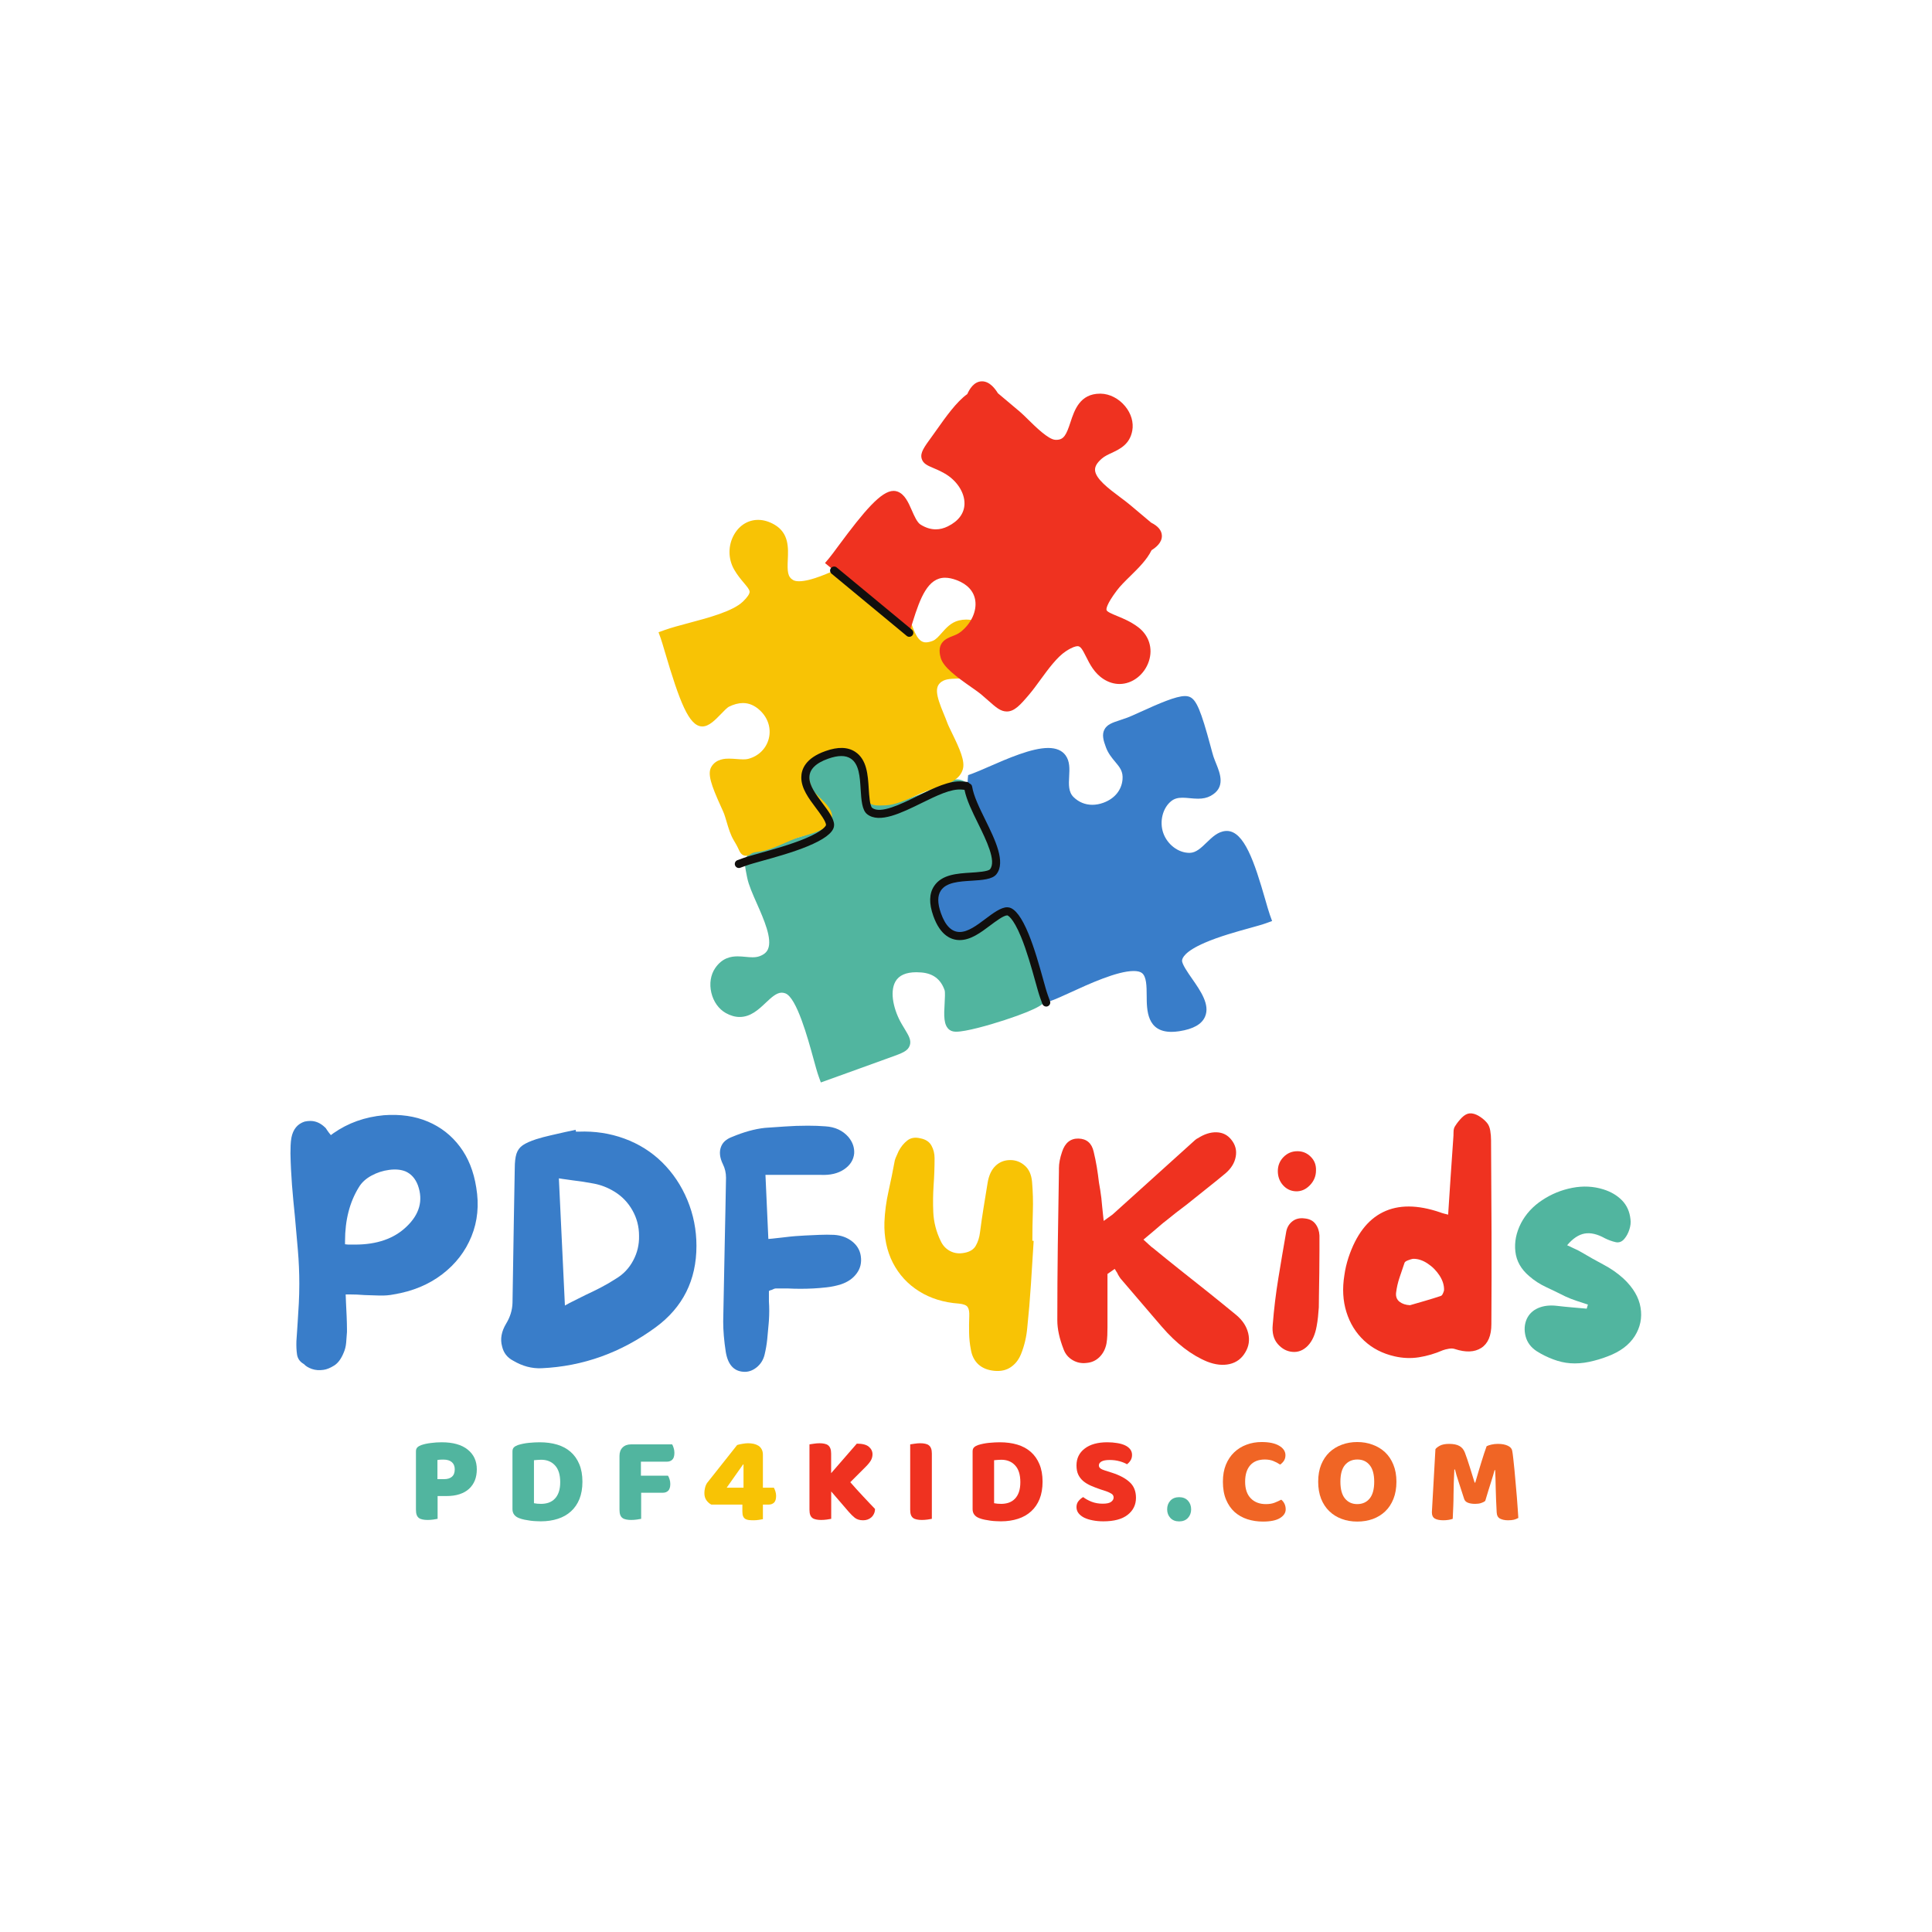
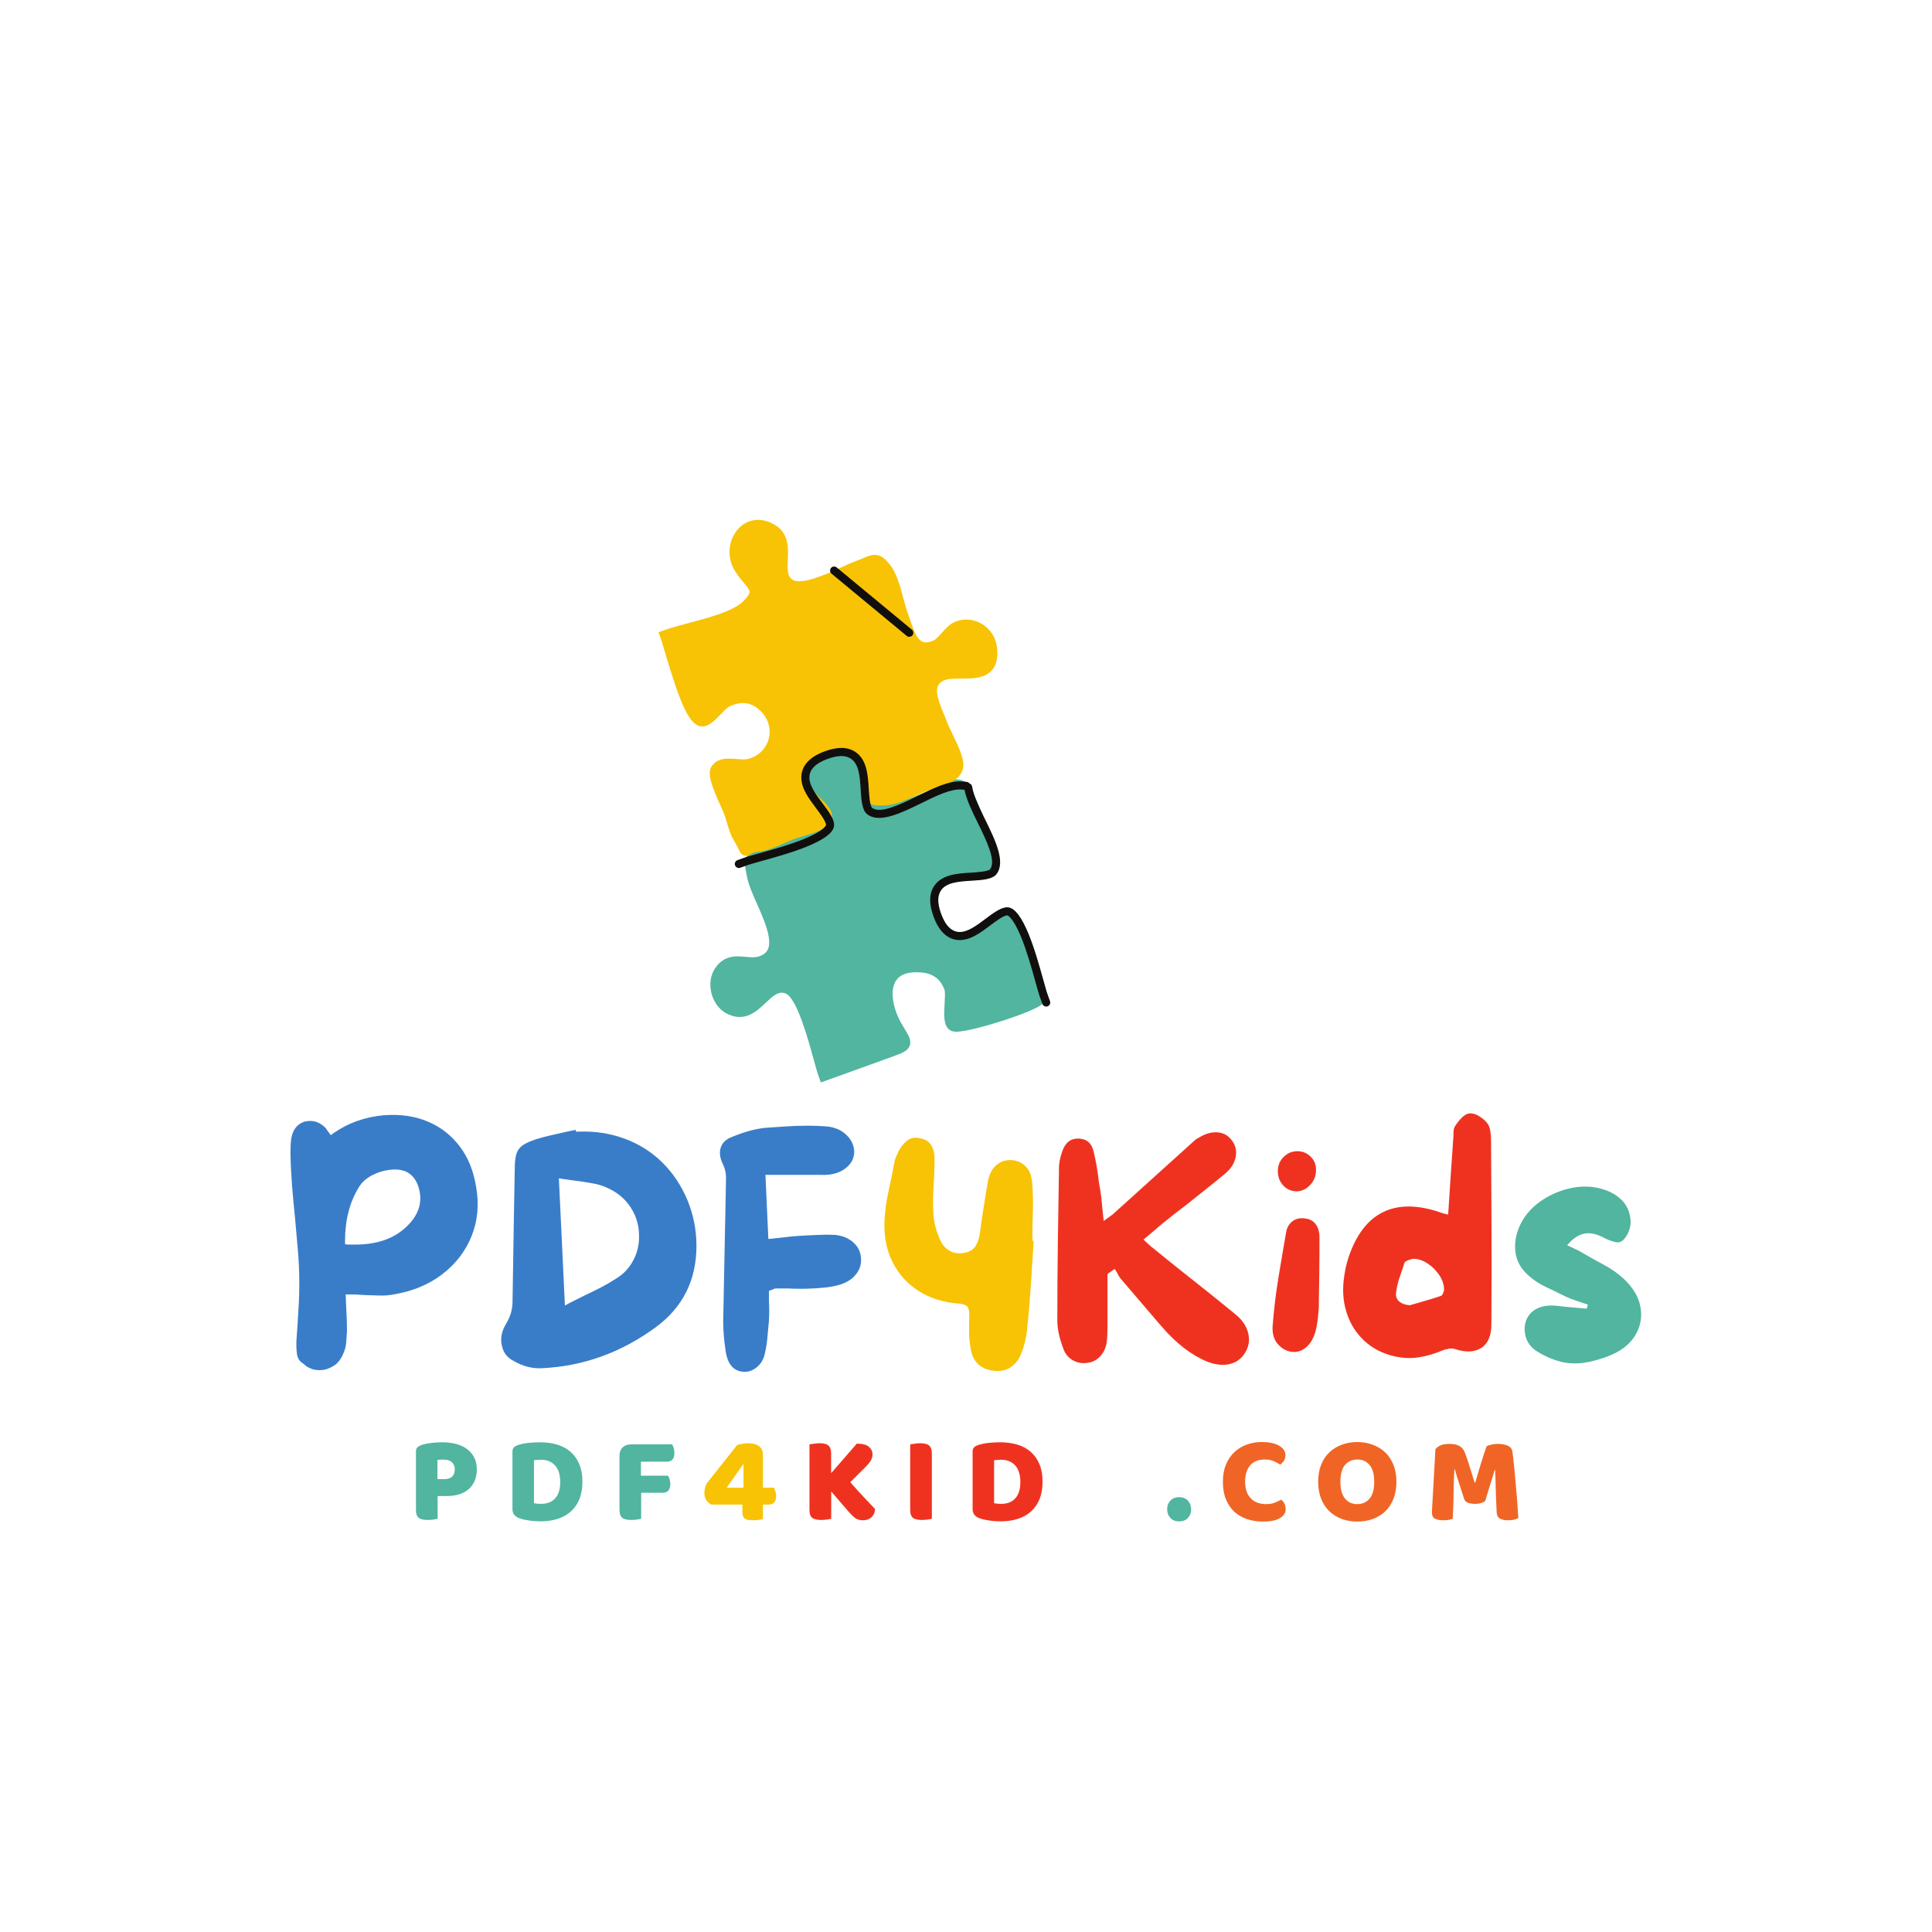
<svg xmlns="http://www.w3.org/2000/svg" width="500" zoomAndPan="magnify" viewBox="0 0 375 375" height="500" version="1.2">
  <defs>
    <clipPath id="e2663d83d0">
      <path d="M137 144h67v66.516H137zm0 0" />
    </clipPath>
    <clipPath id="e991cac9b3">
      <path d="M181.168 135h65.746v65.305H181.168zm0 0" />
    </clipPath>
    <clipPath id="35700aa4cc">
      <path d="M127.75 1e2H194v67H127.75zm0 0" />
    </clipPath>
    <clipPath id="9c04ed54a1">
-       <path d="M160 74.016h66V139H160zm0 0" />
-     </clipPath>
+       </clipPath>
  </defs>
  <g id="a641b1c1d9">
    <g clip-rule="nonzero" clip-path="url(#e2663d83d0)">
      <path style="stroke:none;fill-rule:nonzero;fill:#51b59f;fill-opacity:1;" d="M202.949 194.094C202.742 194.617 202.355 195.586 195.02 197.988c-3.188 1.047-7.562 2.262-9.402 2.266C185.27 200.254 184.762 200.219 184.34 199.922c-1.234-.875-1.121-2.871-.988-5.18C183.398 193.871 183.477 192.555 183.344 192.188c-.746-2.121-2.223-3.242-4.512-3.434C178.5 188.727 178.176 188.711 177.871 188.711c-2.012.0-3.375.598-4.055 1.781-1.23 2.137-.258 5.754 1.172 8.207C175.211 199.086 175.414 199.422 175.598 199.723 176.402 201.055 176.934 201.938 176.578 202.945 176.191 204.031 175.125 204.41 172.793 205.246 172.484 205.355 172.156 205.477 171.797 205.605c-2.477.902-4.957 1.793-7.438 2.688-1.285.461-5.035 1.812-5.035 1.812L158.898 208.922C158.609 208.121 158.266 206.863 157.867 205.406c-1.051-3.832-3.234-11.805-5.445-12.602C152.176 192.719 151.949 192.676 151.723 192.676c-1.016.0-2.027.957-3.102 1.969-1.363 1.289-2.91 2.75-5.059 2.75-.875.0-1.777-.258-2.676-.758-1.383-.777-2.41-2.219-2.82-3.961-.406-1.738-.133-3.477.75-4.766 1.398-2.047 3.156-2.281 4.359-2.281.52.0 1.027.047 1.523.094C145.176 185.77 145.625 185.809 146.062 185.809c.531.0.957-.062 1.34-.199C148.266 185.297 148.797 184.855 149.07 184.219 149.93 182.211 148.25 178.41 146.898 175.359c-.812-1.836-1.582-3.57-1.863-4.977L145 170.215C144.617 168.32 144.426 167.371 144.816 166.5c.453-1.023 1.402-1.324 2.836-1.777C148.16 164.559 148.734 164.375 149.438 164.125 150.285 163.82 151.375 163.523 152.531 163.211c2.566-.695 6.078-1.645 7.383-2.949 1.539-1.547 1.043-2.438-.902-4.805-1.719-2.09-4.07-4.953-1.102-8.492 1.145-1.359 3.055-2.207 4.988-2.207 1.469.0 2.816.496 3.793 1.398 1.957 1.805 1.715 3.988 1.52 5.746C168.098 152.93 167.988 153.902 168.309 154.676 168.582 155.34 169.145 156.102 171.094 156.102c3.336.0 8.281-2.227 11.891-3.855C184.32 151.645 183.457 151.957 184.32 151.645L184.719 151.488C186.242 150.891 187.961 151.688 188.484 153.238 188.754 153.98 188.707 153.426 189.273 154.719c3.188 7.262 5.566 13.426 2.418 15.316-.859.516-1.836.578-2.496.578-.5.0-1.012-.039-1.504-.078C187.215 170.496 186.723 170.461 186.27 170.461c-.781.0-1.34.113-1.758.352-2.02 1.164-2.961 3.57-2.344 5.992.52 2.039 2.129 3.789 3.91 4.254C186.449 181.156 186.801 181.207 187.121 181.207c1.164.0 1.984-.656 3.02-1.488.816-.656 1.746-1.398 2.953-1.84C194.168 177.488 194.852 177.328 195.449 177.328c1.91.0 2.426 1.551 3.02 3.344C198.605 181.09 198.766 181.566 198.957 182.102 199.121 182.559 199.535 183.457 200.012 184.5c2.5 5.457 3.516 8.137 2.938 9.594" />
    </g>
    <g clip-rule="nonzero" clip-path="url(#e991cac9b3)">
-       <path style="stroke:none;fill-rule:nonzero;fill:#397dc9;fill-opacity:1;" d="M246.914 178.773 245.73 179.199C245.02 179.457 243.957 179.75 242.609 180.125c-2.531.699-6 1.66-8.773 2.867-3.91 1.695-4.379 2.984-4.398 3.457-.027.688 1.113 2.324 1.945 3.52 1.645 2.363 3.512 5.043 2.52 7.352-.637 1.488-2.277 2.418-5.016 2.84-.535.082-1.039.125-1.5.125-4.785.0-4.805-4.234-4.816-7.035C222.559 191.438 222.551 189.562 221.641 188.855 221.316 188.605 220.77 188.473 220.051 188.473c-3.219.0-8.695 2.512-12.316 4.176C206.316 193.297 205.094 193.859 204.25 194.164L203.066 194.59 202.637 193.406C202.379 192.684 202.07 191.574 201.676 190.168c-.688-2.473-1.629-5.859-2.766-8.613-1.625-3.941-2.801-4.562-3.23-4.648C195.621 176.895 195.559 176.891 195.492 176.891c-.957.0-2.449 1.121-3.766 2.109-1.758 1.32-3.574 2.684-5.449 2.684-1.934.0-3.406-1.402-4.387-4.172C181.121 175.328 181.145 173.66 181.965 172.422c1.277-1.934 3.945-2.098 6.527-2.258C190.234 170.055 192.207 169.934 192.785 169.203c1.566-1.977-.457-6.086-2.238-9.715-1.5-3.051-2.914-5.934-2.707-8.238L187.914 150.449 188.668 150.18C189.453 149.895 190.551 149.418 191.82 148.863c3.754-1.641 8.426-3.684 11.629-3.684 1.543.0 2.676.477 3.367 1.414C207.684 147.77 207.602 149.258 207.523 150.695 207.438 152.25 207.359 153.719 208.387 154.723c.996.973 2.25 1.488 3.633 1.488C212.727 156.211 213.449 156.078 214.172 155.812c2.164-.789 3.512-2.426 3.707-4.488C218.023 149.738 217.367 148.957 216.461 147.871c-.629-.75-1.34-1.602-1.789-2.785C214.133 143.672 213.887 142.605 214.332 141.672c.5-1.047 1.574-1.402 3.062-1.891C217.828 139.637 218.316 139.477 218.859 139.277 219.285 139.125 220.164 138.723 221.184 138.262c3.793-1.727 7.078-3.156 8.809-3.156C230.363 135.105 230.676 135.164 230.953 135.285c1.27.559 2.168 2.695 4.008 9.527C235.203 145.715 235.414 146.5 235.531 146.852 235.684 147.297 235.867 147.75 236.043 148.188c.801 1.992 1.898 4.715-1.094 6.309C234.266 154.859 233.5 155.027 232.539 155.027c-.531.0-1.062-.051-1.574-.098C230.461 154.879 229.984 154.836 229.52 154.836c-.93.0-1.57.188-2.141.625-1.691 1.309-2.375 3.984-1.59 6.223.785 2.234 2.918 3.855 5.066 3.855h.078C232.16 165.52 233.16 164.551 234.219 163.523c1.078-1.043 2.195-2.125 3.703-2.23C237.984 161.289 238.047 161.285 238.113 161.285c3.371.0 5.383 6.055 7.484 13.363C245.953 175.883 246.258 176.949 246.488 177.59L246.914 178.773" />
-     </g>
+       </g>
    <g clip-rule="nonzero" clip-path="url(#35700aa4cc)">
      <path style="stroke:none;fill-rule:nonzero;fill:#f8c305;fill-opacity:1;" d="M192.52 130.105c-1.406 1.598-3.781 1.598-5.879 1.602C185.301 131.711 183.914 131.711 183.098 132.125 181.258 133.059 181.637 134.867 183.184 138.57 183.43 139.168 183.664 139.73 183.859 140.27 184.012 140.703 184.383 141.461 184.773 142.266c1.531 3.141 2.582 5.488 2.105 7.07-.645 2.156-3.039 2.918-5.355 3.648C181.008 153.148 180.473 153.316 179.98 153.496c-.652.234-1.41.574-2.211.938-1.867.84-3.984 1.793-5.828 1.879C171.457 156.336 171.094 156.348 170.793 156.348c-.785.0-1.676-.051-2.266-.672C167.941 155.062 167.973 154.289 168.008 153.539 168.027 153.07 168.055 152.484 167.977 151.73c-.395-3.84-2.453-6.129-5.5-6.129-1.969.0-3.855 1.008-4.797 2.566-.906 1.496-.852 3.305.156 5.234C157.988 153.688 158.594 154.281 159.082 154.758c1.32 1.285 2.684 2.617 2.391 4.125-.352 1.824-2.805 2.641-5.734 3.449C155.316 162.449 154.922 162.559 154.719 162.633 154.047 162.875 153.309 163.199 152.527 163.543c-1.809.797-3.68 1.621-5.473 1.809C146.113 165.453 145.852 165.664 145.738 165.75c-.133.109-.445.359-.922.359C143.953 166.109 143.625 165.395 143.465 165.051 143.324 164.742 143.062 164.164 142.453 163.156c-.656-1.082-1.043-2.379-1.414-3.637C140.875 158.969 140.723 158.445 140.555 157.98 140.449 157.688 140.195 157.137 139.906 156.496c-1.859-4.094-2.609-6.273-1.855-7.613.922-1.633 2.812-1.633 3.434-1.633C141.973 147.25 142.477 147.289 142.961 147.324 143.43 147.359 143.871 147.395 144.285 147.395c.383.0.688-.031.926-.094 2.012-.52 3.512-1.992 4.008-3.934.5-1.957-.133-4-1.691-5.465-1.031-.969-2.117-1.441-3.316-1.441C143.359 136.461 142.43 136.703 141.453 137.188 141.16 137.332 140.484 138.031 139.992 138.539c-1.23 1.266-2.391 2.465-3.676 2.465L136.238 141c-2.512-.098-4.32-4.754-7.191-14.496C128.707 125.359 128.418 124.371 128.25 123.906L127.82 122.719 129.004 122.293c1.309-.469 2.969-.91 4.727-1.379 3.781-1.004 8.488-2.258 10.449-4.129C145.082 115.922 145.535 115.242 145.496 114.816 145.457 114.398 144.953 113.805 144.375 113.121c-.562-.668-1.262-1.5-1.871-2.559-1.215-2.117-1.211-4.742.012-6.848 1.035-1.781 2.723-2.805 4.633-2.805 1.051.0 2.117.309 3.176.926 2.824 1.645 2.691 4.5 2.586 6.797C152.805 110.926 152.875 111.992 153.969 112.602c.266.145.645.219 1.129.219 2.289.0 5.82-1.609 8.398-2.785C164.512 109.57 165.383 109.172 166.047 108.934 166.645 108.715 167.137 108.512 167.566 108.328 168.441 107.961 169.07 107.699 169.781 107.699c1.301.0 2.168.934 2.949 1.895 1.293 1.594 2 4.23 2.621 6.562C175.621 117.16 175.875 118.105 176.141 118.836 176.297 119.27 176.445 119.715 176.598 120.164c.918 2.73 1.629 4.52 3.113 4.52C180.09 124.684 180.535 124.586 181.035 124.391c.609-.234 1.164-.863 1.746-1.527C183.633 121.898 184.598 120.801 186.125 120.43 186.594 120.316 187.074 120.258 187.547 120.258c3.02.0 5.582 2.301 5.961 5.348C193.754 127.602 193.434 129.07 192.52 130.105" />
    </g>
    <g clip-rule="nonzero" clip-path="url(#9c04ed54a1)">
      <path style="stroke:none;fill-rule:nonzero;fill:#ef3220;fill-opacity:1;" d="M225.52 103.953c.059 1.395-1.238 2.363-2 2.836-.914 1.867-2.559 3.484-4.152 5.047-1 .98-1.945 1.91-2.621 2.82-2.039 2.723-2.023 3.562-1.969 3.754.094.348 1.125.77 2.031 1.145 1.176.48 2.633 1.082 4.059 2.141 2.141 1.59 2.957 4.141 2.125 6.656-.859 2.598-3.199 4.41-5.688 4.41-1.066.0-2.109-.316-3.09-.941-1.809-1.156-2.691-2.926-3.402-4.348-.711-1.426-1.082-2.051-1.641-2.051C208.816 125.422 208.137 125.59 206.902 126.395c-1.727 1.125-3.453 3.492-4.98 5.582-.746 1.027-1.453 1.992-2.152 2.816-1.734 2.051-2.871 3.305-4.344 3.305-1.211.0-2.102-.789-3.578-2.098C191.426 135.629 190.949 135.207 190.398 134.742 190.031 134.434 189.371 133.969 188.605 133.434c-3.078-2.152-5.473-3.941-6-5.707-.898-3.008 1.066-3.781 2.238-4.242.562-.219 1.145-.449 1.664-.867 2.023-1.617 3.113-4.012 2.785-6.105-.281-1.773-1.531-3.125-3.609-3.91C184.863 112.293 184.105 112.137 183.43 112.137c-3.316.0-4.805 3.875-6.27 8.559L176.492 122.82l-16.359-13.535L160.953 108.312C161.301 107.898 161.934 107.043 162.668 106.047c5.156-6.98 8.402-10.766 10.781-10.766C173.715 95.281 173.969 95.328 174.207 95.414c1.41.52 2.102 2.102 2.773 3.633.484 1.105 1.031 2.359 1.699 2.773C179.664 102.438 180.66 102.746 181.637 102.746 182.41 102.746 183.203 102.551 183.988 102.16c2.062-1.023 3.18-2.531 3.219-4.355C187.258 95.574 185.668 93.176 183.258 91.844 182.391 91.359 181.664 91.055 181.078 90.805c-1.027-.434-1.914-.812-2.184-1.785C178.578 87.871 179.328 86.848 180.965 84.605 181.23 84.242 181.527 83.82 181.852 83.363c1.633-2.312 3.832-5.426 5.898-6.871C188.145 75.602 189.016 74.016 190.617 74.016c1.543.0 2.617 1.57 3.074 2.309 1.418 1.195 2.84 2.391 4.262 3.586C198.406 80.297 198.941 80.82 199.562 81.434c1.461 1.438 3.91 3.844 5.242 3.93C204.883 85.367 204.961 85.371 205.035 85.371c1.473.0 1.945-.988 2.742-3.418.77-2.34 1.824-5.543 5.754-5.543h.125c1.738.031 3.512.949 4.746 2.453 1.16 1.41 1.66 3.129 1.375 4.715-.484 2.68-2.426 3.59-3.988 4.324C215.074 88.234 214.398 88.551 213.875 89.004c-.922.789-1.355 1.512-1.332 2.215C212.602 92.902 215.223 94.863 217.328 96.438 218.086 97.004 218.801 97.539 219.434 98.074c1.336 1.117 2.672 2.242 4.004 3.371 1.34.668 2.039 1.508 2.082 2.508" />
    </g>
    <path style="stroke:none;fill-rule:nonzero;fill:#110f0d;fill-opacity:1;" d="M175.992 123.426C176.137 123.547 176.316 123.605 176.492 123.605 176.719 123.605 176.941 123.508 177.098 123.32 177.375 122.988 177.328 122.488 176.992 122.215L162.406 110.145C162.074 109.867 161.578 109.914 161.301 110.25 161.023 110.586 161.07 111.078 161.406 111.355zm27.34 71.902C203.246 195.363 203.156 195.375 203.066 195.375 202.742 195.375 202.441 195.18 202.324 194.855L201.898 193.672C201.625 192.918 201.316 191.797 200.922 190.379c-.684-2.453-1.621-5.816-2.738-8.527-1.609-3.906-2.645-4.172-2.656-4.176-.012.0-.023.0-.035.0-.691.0-2.258 1.176-3.293 1.953-1.863 1.398-3.785 2.84-5.922 2.84-1.582.0-3.754-.812-5.125-4.695-.859-2.434-.809-4.328.156-5.785 1.496-2.258 4.492-2.445 7.133-2.609C189.621 169.305 191.809 169.168 192.168 168.715c1.258-1.586-.73-5.629-2.324-8.879-1.145-2.324-2.227-4.527-2.637-6.535L186.68 153.254C184.594 153.062 181.809 154.434 178.855 155.883c-3.836 1.883-8.184 4.02-10.547 2.148-1.004-.793-1.125-2.77-1.258-4.859C166.902 150.781 166.75 148.312 165.145 147.25 164.125 146.574 162.684 146.578 160.75 147.262c-2.422.855-3.648 2.082-3.648 3.645.0 1.613 1.285 3.32 2.527 4.977 1.113 1.484 2.27 3.02 2.27 4.238C161.898 160.238 161.887 160.355 161.863 160.461 161.625 161.684 159.902 162.965 156.746 164.266c-2.797 1.156-6.211 2.105-8.707 2.797C146.656 167.449 145.559 167.754 144.859 168.008L143.676 168.434c-.086.031-.18.047-.266.047C143.086 168.48 142.785 168.281 142.668 167.961 142.523 167.555 142.734 167.102 143.145 166.957L144.324 166.527C145.082 166.254 146.203 165.945 147.621 165.551 150.074 164.867 153.438 163.93 156.145 162.812c3.91-1.609 4.176-2.645 4.176-2.656C160.324 160.145 160.324 160.133 160.324 160.121c0-.691-1.176-2.258-1.953-3.293-1.398-1.863-2.84-3.785-2.84-5.922.0-1.582.812-3.758 4.695-5.125C162.66 144.918 164.551 144.973 166.012 145.938c2.258 1.496 2.445 4.492 2.609 7.133C168.695 154.25 168.828 156.438 169.285 156.797c1.586 1.258 5.629-.73 8.879-2.324 3.152-1.551 6.133-3.02 8.656-2.785L187.617 151.758C187.848 151.777 188.043 151.898 188.172 152.066 188.434 152.156 188.645 152.383 188.691 152.68 189 154.555 190.094 156.781 191.254 159.141c1.883 3.84 4.02 8.188 2.148 10.551-.793 1.004-2.77 1.125-4.859 1.258C186.152 171.098 183.684 171.25 182.621 172.855 181.945 173.875 181.949 175.312 182.633 177.25c.855 2.422 2.082 3.648 3.645 3.648 1.613.0 3.32-1.285 4.973-2.527 1.488-1.117 3.023-2.27 4.242-2.27C195.609 176.102 195.727 176.113 195.836 176.137c1.223.238 2.5 1.961 3.801 5.117 1.152 2.797 2.105 6.211 2.801 8.703C202.82 191.344 203.125 192.438 203.379 193.141L203.805 194.324c.148.406-.062.859-.473 1.004" />
    <g style="fill:#397dc9;fill-opacity:1;">
      <g transform="translate(54.111, 265.949)">
        <path style="stroke:none" d="M38.328-35.453C38.898-32.066 38.594-28.91 37.406-25.984c-1.18 2.918-3.074 5.375-5.688 7.375-2.617 2-5.758 3.305-9.422 3.906C21.473-14.535 20.57-14.461 19.594-14.484 18.613-14.504 17.633-14.535 16.656-14.578 16.164-14.617 15.664-14.648 15.156-14.672 14.645-14.691 14.145-14.703 13.656-14.703h-.672l.062 1.594C13.086-12.367 13.129-11.488 13.172-10.469c.039 1.023.062 1.859.062 2.516v.547C13.191-6.719 13.141-6.023 13.078-5.328c-.062.699-.219 1.336-.469 1.906-.492 1.219-1.117 2.062-1.875 2.531-.75.469-1.434.746-2.047.828-.812.125-1.57.066-2.266-.172-.688-.25-1.195-.555-1.516-.922l-.188-.125C4.062-1.688 3.672-2.266 3.547-3.016c-.117-.758-.156-1.633-.125-2.625C3.461-6.242 3.504-6.852 3.547-7.469 3.586-8.082 3.629-8.719 3.672-9.375 3.754-10.551 3.828-11.758 3.891-13c.062-1.25.094-2.508.094-3.781.0-2.164-.094-4.348-.281-6.547-.188-2.207-.383-4.391-.578-6.547-.211-2.008-.398-4.031-.562-6.062-.156-2.039-.258-4.082-.297-6.125.0-.531.008-1.051.031-1.562C2.316-44.133 2.367-44.633 2.453-45.125c.32-1.633 1.176-2.676 2.562-3.125C5.391-48.332 5.758-48.375 6.125-48.375c1.02.0 1.957.406 2.812 1.219C9.062-47.07 9.207-46.883 9.375-46.594 9.488-46.438 9.586-46.297 9.672-46.172l.438.547.484-.359c2.852-2 6.117-3.164 9.797-3.5C23.578-49.723 26.426-49.312 28.938-48.25c2.508 1.062 4.578 2.68 6.203 4.844 1.633 2.156 2.695 4.809 3.188 7.953zm-13.531 7.594C27.328-30.266 28.062-32.941 27-35.891 26.508-37.191 25.711-38.086 24.609-38.578 23.711-38.941 22.648-39.039 21.422-38.875c-1.219.156-2.371.531-3.453 1.125-1.086.594-1.891 1.34-2.422 2.234-1.793 2.898-2.688 6.387-2.688 10.469v.609l.609.062c.488.0.938.0 1.344.0 4.25.0 7.578-1.16 9.984-3.484zm0 0" />
      </g>
    </g>
    <g style="fill:#397dc9;fill-opacity:1;">
      <g transform="translate(95.008, 265.949)">
        <path style="stroke:none" d="M33.5-40.359C35.613-38.273 37.254-35.82 38.422-33c1.164 2.812 1.75 5.773 1.75 8.875.0 6.656-2.637 11.922-7.906 15.797C25.535-3.391 18.148-.738 10.109-.375 8.223-.289 6.383-.781 4.594-1.844c-1.148-.602-1.859-1.52-2.141-2.75C2.047-6.02 2.312-7.508 3.25-9.062c.77-1.27 1.176-2.598 1.219-3.984C4.508-15.617 4.551-18.188 4.594-20.75 4.633-23.32 4.676-25.914 4.719-28.531 4.758-30.289 4.789-32.055 4.812-33.828 4.832-35.609 4.863-37.375 4.906-39.125c0-1.227.109-2.188.328-2.875C5.461-42.695 5.867-43.25 6.453-43.656c.594-.406 1.461-.797 2.609-1.172.895-.281 1.832-.531 2.812-.75C12.852-45.805 13.812-46.023 14.75-46.234 15.082-46.316 15.41-46.383 15.734-46.438 16.066-46.5 16.395-46.57 16.719-46.656l.062.359h.547c3.102-.125 6.051.324 8.844 1.344 2.801 1.023 5.242 2.555 7.328 4.594zm-8.938 22.594C25.988-18.617 27.098-19.789 27.891-21.281 28.691-22.77 29.07-24.367 29.031-26.078c0-1.801-.434-3.457-1.297-4.969C26.879-32.555 25.719-33.758 24.25-34.656c-1.273-.781-2.609-1.301-4.016-1.562-1.406-.27-2.805-.484-4.188-.641C15.754-36.898 15.461-36.941 15.172-36.984 14.891-37.023 14.586-37.066 14.266-37.109l-.797-.125 1.172 24.688.906-.5c.531-.281 1.051-.539 1.562-.781.508-.25 1.008-.5 1.5-.75C19.672-15.066 20.691-15.566 21.672-16.078 22.648-16.586 23.613-17.148 24.562-17.766zm0 0" />
      </g>
    </g>
    <g style="fill:#397dc9;fill-opacity:1;">
      <g transform="translate(137.497, 265.949)">
        <path style="stroke:none" d="M29.578-22.172c.195 1.273-.062 2.398-.781 3.375C28.086-17.816 27.062-17.102 25.719-16.656 24.82-16.375 23.898-16.18 22.953-16.078c-.938.105-1.812.18-2.625.219-.812.043-1.633.062-2.453.062-.812.0-1.625-.02-2.438-.062-.418.0-.82.0-1.203.0-.387.0-.781.0-1.188.0-.125.0-.312.062-.562.188C12.367-15.586 12.25-15.547 12.125-15.547L11.75-15.375v.438c0 .281.0.547.0.797.0.242.0.508.0.797C11.789-12.77 11.812-12.164 11.812-11.531c0 .625-.023 1.246-.062 1.859l-.047.609C11.617-8.039 11.523-7.02 11.422-6 11.316-4.977 11.145-3.977 10.906-3 10.656-1.977 10.129-1.148 9.328-.516 8.535.109 7.691.383 6.797.312 4.922.188 3.781-1.098 3.375-3.547c-.336-2.164-.5-4.129-.5-5.891C2.914-12.082 2.969-14.723 3.031-17.359c.062-2.633.113-5.281.156-7.938C3.227-27.297 3.27-29.305 3.312-31.328 3.352-33.348 3.391-35.359 3.422-37.359c0-.938-.203-1.812-.609-2.625-.617-1.27-.734-2.395-.359-3.375C2.773-44.211 3.469-44.844 4.531-45.25 6.852-46.227 9-46.82 10.969-47.031 12.145-47.113 13.438-47.203 14.844-47.297c1.414-.102 2.895-.156 4.438-.156 1.227.0 2.375.043 3.438.125C24.594-47.211 26.082-46.52 27.188-45.25 28-44.27 28.367-43.207 28.297-42.062c-.125 1.262-.781 2.293-1.969 3.094-1.18.793-2.688 1.148-4.531 1.062-1.105.0-2.23.0-3.375.0-1.137.0-2.297.0-3.484.0H11.078l.562 12.438.734-.062C12.656-25.57 12.938-25.602 13.219-25.625 13.508-25.645 13.797-25.676 14.078-25.719 14.734-25.801 15.367-25.875 15.984-25.938 16.598-26 17.207-26.047 17.812-26.078l.984-.062C19.691-26.18 20.617-26.223 21.578-26.266 22.547-26.305 23.477-26.305 24.375-26.266 25.758-26.18 26.93-25.758 27.891-25c.957.75 1.52 1.695 1.688 2.828zm0 0" />
      </g>
    </g>
    <g style="fill:#f8c305;fill-opacity:1;">
      <g transform="translate(169.4, 265.949)">
        <path style="stroke:none" d="M30.984-25.109c.125.0.207.0.25.0-.168 2.824-.344 5.637-.531 8.438C30.523-13.879 30.289-11.098 30-8.328c-.156 1.836-.562 3.57-1.219 5.203C28.332-2.02 27.664-1.172 26.781-.578 25.906.016 24.836.25 23.578.125 22.305.0 21.281-.414 20.5-1.125 19.727-1.844 19.242-2.797 19.047-3.984 18.836-5.047 18.723-6.125 18.703-7.219 18.68-8.32 18.691-9.406 18.734-10.469c.039-.82-.062-1.414-.312-1.781C18.18-12.613 17.613-12.836 16.719-12.922 13.781-13.129 11.207-13.926 9-15.312c-2.211-1.383-3.906-3.227-5.094-5.531-1.18-2.312-1.727-4.938-1.641-7.875.082-2 .348-4 .797-6 .445-2 .852-4 1.219-6C4.363-41.008 4.477-41.305 4.625-41.609 4.77-41.91 4.898-42.207 5.016-42.5 5.461-43.352 6.023-44.047 6.703-44.578 7.379-45.109 8.227-45.25 9.25-45 10.27-44.801 10.984-44.332 11.391-43.594 11.797-42.863 12-42.051 12-41.156c0 1.762-.062 3.523-.188 5.281C11.695-34.125 11.676-32.391 11.75-30.672 11.789-29.734 11.93-28.785 12.172-27.828c.25.961.582 1.867 1 2.719.406.898 1.023 1.562 1.859 2C15.863-22.68 16.789-22.57 17.812-22.781 18.875-22.977 19.609-23.445 20.016-24.188 20.43-24.926 20.695-25.766 20.812-26.703 21.02-28.328 21.254-29.945 21.516-31.562c.27-1.613.531-3.219.781-4.812C22.535-37.801 23.039-38.891 23.812-39.641 24.594-40.398 25.555-40.781 26.703-40.781c1.062.0 2 .359 2.812 1.078.812.711 1.281 1.758 1.406 3.141.164 1.93.219 3.84.156 5.734-.062 1.898-.094 3.805-.094 5.719zm0 0" />
      </g>
    </g>
    <g style="fill:#ef3220;fill-opacity:1;">
      <g transform="translate(202.96, 265.949)">
        <path style="stroke:none" d="M36.984-10.719C38.211-9.695 38.988-8.52 39.312-7.188 39.633-5.863 39.453-4.629 38.766-3.484 38.066-2.266 37.051-1.5 35.719-1.188c-1.324.305-2.777.148-4.359-.469-3.062-1.258-6.008-3.523-8.828-6.797L20.641-10.656c-1.023-1.188-2.043-2.379-3.062-3.578-1.023-1.207-2.043-2.398-3.062-3.578-.086-.125-.168-.25-.25-.375C14.18-18.312 14.098-18.453 14.016-18.609 13.941-18.816 13.863-18.961 13.781-19.047l-.375-.609L12-18.672v3c0 1.18.0 2.34.0 3.484.0 1.148.0 2.312.0 3.5v.359C12-7.836 11.988-7.316 11.969-6.766 11.945-6.211 11.895-5.691 11.812-5.203 11.613-4.141 11.164-3.258 10.469-2.562c-.688.688-1.527 1.074-2.516 1.156C6.973-1.281 6.066-1.461 5.234-1.953c-.836-.488-1.418-1.188-1.75-2.094-.812-2.082-1.219-3.957-1.219-5.625.0-4.82.031-9.66.094-14.516.062-4.852.133-9.648.219-14.391V-39.188c0-.938.203-2 .609-3.188.57-1.75 1.633-2.609 3.188-2.578C7.957-44.91 8.938-44.07 9.312-42.438 9.551-41.457 9.754-40.469 9.922-39.469c.164 1 .305 2.012.422 3.031l.25 1.469C10.676-34.438 10.75-33.914 10.812-33.406 10.875-32.895 10.926-32.352 10.969-31.781 11.039-31.207 11.098-30.656 11.141-30.125l.125 1.156 1.344-.969c.25-.164.438-.312.562-.438L28.906-44.578C28.988-44.66 29.148-44.785 29.391-44.953L29.516-45C30.773-45.82 32-46.211 33.188-46.172c1.188.043 2.145.531 2.875 1.469.781.98 1.055 2.074.828 3.281C36.672-40.223 36.008-39.148 34.906-38.203c-1.23 1.023-2.492 2.043-3.781 3.062-1.281 1.012-2.555 2.027-3.812 3.047C26.656-31.602 26-31.102 25.344-30.594 24.695-30.082 24.047-29.562 23.391-29.031 22.941-28.695 22.516-28.348 22.109-27.984 21.703-27.617 21.27-27.25 20.812-26.875l-1.828 1.531.984.906c.156.125.297.25.422.375s.25.227.375.297C21.617-23.066 22.461-22.379 23.297-21.703 24.141-21.035 24.988-20.352 25.844-19.656c1.875 1.469 3.738 2.949 5.594 4.438 1.863 1.492 3.711 2.992 5.547 4.5zm0 0" />
      </g>
    </g>
    <g style="fill:#ef3220;fill-opacity:1;">
      <g transform="translate(244.714, 265.949)">
        <path style="stroke:none" d="M11.391-26.141c0 .688.0 1.699.0 3.031.0 1.324-.012 2.742-.031 4.25C11.336-17.348 11.316-15.977 11.297-14.75 11.273-13.531 11.266-12.676 11.266-12.188 11.223-11.57 11.172-10.957 11.109-10.344 11.047-9.738 10.957-9.129 10.844-8.516 10.551-6.879 9.977-5.617 9.125-4.734 8.27-3.859 7.289-3.461 6.188-3.547 5.082-3.629 4.117-4.141 3.297-5.078c-.812-.938-1.137-2.203-.969-3.797.238-3.02.602-6.031 1.094-9.031.488-3 1-6.008 1.531-9.031C5.117-27.758 5.52-28.414 6.156-28.906 6.789-29.395 7.578-29.578 8.516-29.453 9.453-29.367 10.156-29.008 10.625-28.375c.469.625.723 1.371.766 2.234zM6.797-34.719C5.816-34.758 4.988-35.156 4.312-35.906c-.668-.758-1-1.672-1-2.734s.363-1.969 1.094-2.719C5.145-42.117 6.047-42.5 7.109-42.5c1.02.0 1.883.359 2.594 1.078.719.711 1.055 1.594 1.016 2.656C10.719-37.66 10.316-36.695 9.516-35.875 8.723-35.062 7.816-34.676 6.797-34.719zm0 0" />
      </g>
    </g>
    <g style="fill:#ef3220;fill-opacity:1;">
      <g transform="translate(258.428, 265.949)">
        <path style="stroke:none" d="M30.984-44.641C31.023-38.723 31.055-32.781 31.078-26.812 31.098-20.852 31.086-14.895 31.047-8.938c0 2.242-.656 3.781-1.969 4.625-1.305.836-3.016.902-5.141.203C23.613-4.223 23.227-4.238 22.781-4.156 22.332-4.082 21.941-3.984 21.609-3.859 20.098-3.203 18.555-2.75 16.984-2.5c-1.562.242-3.141.18-4.734-.188C9.914-3.219 7.941-4.238 6.328-5.75 4.723-7.258 3.582-9.109 2.906-11.297c-.68-2.188-.809-4.566-.391-7.141.156-1.133.422-2.273.797-3.422 1.469-4.406 3.703-7.344 6.703-8.812 3-1.477 6.703-1.461 11.109.047C21.332-30.539 21.555-30.469 21.797-30.406c.25.062.535.137.859.219.164-2.488.328-4.945.484-7.375C23.305-39.988 23.473-42.41 23.641-44.828 23.68-45.273 23.703-45.742 23.703-46.234 23.703-46.723 23.82-47.129 24.062-47.453c.332-.531.75-1.051 1.25-1.562C25.82-49.523 26.328-49.801 26.828-49.844 27.391-49.883 27.988-49.711 28.625-49.328 29.258-48.941 29.781-48.504 30.188-48.016 30.508-47.641 30.723-47.133 30.828-46.5c.102.625.156 1.246.156 1.859zm-9.797 30.25C21.352-14.43 21.492-14.57 21.609-14.812c.125-.25.207-.477.25-.688C21.898-16.438 21.613-17.383 21-18.344 20.383-19.301 19.598-20.094 18.641-20.719 17.68-21.352 16.734-21.648 15.797-21.609 15.555-21.566 15.25-21.473 14.875-21.328 14.508-21.191 14.285-21.039 14.203-20.875 13.879-19.895 13.551-18.926 13.219-17.969 12.895-17.008 12.672-16.02 12.547-15 12.473-14.27 12.695-13.695 13.219-13.281c.531.406 1.207.633 2.031.672C16.227-12.898 17.219-13.188 18.219-13.469c1-.289 1.988-.598 2.969-.922zm0 0" />
      </g>
    </g>
    <g style="fill:#51b59f;fill-opacity:1;">
      <g transform="translate(291.805, 265.949)">
        <path style="stroke:none" d="M23.328-17.766c1.875 1.762 2.973 3.633 3.297 5.609C26.957-10.176 26.582-8.328 25.5-6.609 24.414-4.898 22.672-3.594 20.266-2.688c-1.148.449-2.355.809-3.625 1.078-1.262.262-2.48.352-3.656.266-1.105-.082-2.219-.336-3.344-.766-1.125-.426-2.18-.945-3.156-1.562C5.348-4.41 4.625-5.379 4.312-6.578c-.305-1.207-.23-2.32.219-3.344C4.977-10.898 5.723-11.613 6.766-12.062 7.805-12.508 9.02-12.648 10.406-12.484 11.383-12.367 12.352-12.27 13.312-12.188 14.27-12.102 15.223-12.02 16.172-11.938 16.211-12.062 16.25-12.18 16.281-12.297 16.32-12.422 16.363-12.566 16.406-12.734c-.73-.25-1.477-.492-2.234-.734-.75-.25-1.477-.535-2.172-.859C10.781-14.941 9.555-15.535 8.328-16.109 7.098-16.68 5.992-17.395 5.016-18.25c-1.586-1.344-2.48-2.93-2.688-4.766-.211-1.844.156-3.68 1.094-5.516C4.367-30.332 5.738-31.82 7.531-33c1.789-1.188 3.738-1.984 5.844-2.391 2.102-.406 4.113-.305 6.031.297C20.875-34.633 22.078-33.926 23.016-32.969 23.961-32.008 24.516-30.773 24.672-29.266 24.754-28.648 24.68-27.992 24.453-27.297c-.219.688-.531 1.277-.938 1.766C23.023-24.914 22.43-24.691 21.734-24.859 21.047-25.023 20.375-25.27 19.719-25.594 18.25-26.414 16.93-26.723 15.766-26.516 14.598-26.305 13.469-25.551 12.375-24.25c.531.25 1.02.48 1.469.688C14.289-23.363 14.719-23.145 15.125-22.906 16.508-22.082 17.938-21.281 19.406-20.5 20.875-19.727 22.18-18.816 23.328-17.766zm0 0" />
      </g>
    </g>
    <g style="fill:#51b59f;fill-opacity:1;">
      <g transform="translate(79.173, 294.898)">
        <path style="stroke:none" d="M7.016-7.797c.664.0 1.176-.156 1.531-.469C8.91-8.578 9.094-9.055 9.094-9.703c0-.602-.188-1.066-.562-1.391-.375-.332-.922-.5-1.641-.5-.262.0-.477.008-.641.016-.168.012-.34.031-.516.062v3.719zm-1.25 7.703C5.586-.051 5.312-.004 4.938.047 4.562.098 4.188.125 3.812.125c-.367.0-.688-.031-.969-.094C2.562-.02 2.32-.117 2.125-.266c-.188-.145-.328-.344-.422-.594C1.609-1.117 1.562-1.457 1.562-1.875V-13.172C1.562-13.516 1.648-13.773 1.828-13.953c.188-.188.441-.336.766-.453.539-.188 1.16-.32 1.859-.406.695-.094 1.395-.141 2.094-.141 2.207.0 3.895.477 5.062 1.422 1.176.938 1.766 2.215 1.766 3.828C13.375-8.91 13.25-8.195 13-7.562 12.75-6.938 12.379-6.395 11.891-5.938c-.492.461-1.109.812-1.859 1.062C9.289-4.633 8.438-4.516 7.469-4.516H5.766zm0 0" />
      </g>
    </g>
    <g style="fill:#51b59f;fill-opacity:1;">
      <g transform="translate(93.11, 294.898)">
        <path style="stroke:none" d="" />
      </g>
    </g>
    <g style="fill:#51b59f;fill-opacity:1;">
      <g transform="translate(97.908, 294.898)">
        <path style="stroke:none" d="M5.734-3.125c.176.031.391.062.641.094C6.633-3.008 6.879-3 7.109-3c.539.0 1.035-.078 1.484-.234C9.051-3.398 9.441-3.648 9.766-3.984 10.098-4.316 10.359-4.75 10.547-5.281c.188-.539.281-1.188.281-1.938C10.828-8.664 10.488-9.75 9.812-10.469 9.145-11.195 8.25-11.562 7.125-11.562c-.219.0-.449.012-.688.031C6.207-11.52 5.973-11.5 5.734-11.469zM7.078.391c-.273.0-.586-.012-.938-.031-.355-.012-.719-.043-1.094-.094-.375-.055-.75-.117-1.125-.188C3.547.004 3.195-.094 2.875-.219 2-.551 1.562-1.133 1.562-1.969V-13.172C1.562-13.516 1.648-13.773 1.828-13.953c.188-.188.441-.336.766-.453C3.281-14.625 4.004-14.77 4.766-14.844 5.535-14.914 6.227-14.953 6.844-14.953c1.25.0 2.379.152 3.391.453C11.254-14.195 12.125-13.727 12.844-13.094c.727.637 1.289 1.434 1.688 2.391.406.961.609 2.094.609 3.406C15.141-6.016 14.945-4.895 14.562-3.938 14.176-2.988 13.629-2.191 12.922-1.547c-.711.648-1.562 1.133-2.562 1.453-.992.32-2.086.484-3.281.484zm0 0" />
      </g>
    </g>
    <g style="fill:#51b59f;fill-opacity:1;">
      <g transform="translate(113.884, 294.898)">
        <path style="stroke:none" d="" />
      </g>
    </g>
    <g style="fill:#51b59f;fill-opacity:1;">
      <g transform="translate(118.682, 294.898)">
        <path style="stroke:none" d="M11.781-14.547C11.895-14.367 11.992-14.129 12.078-13.828 12.172-13.535 12.219-13.227 12.219-12.906c0 .625-.137 1.07-.406 1.328C11.551-11.316 11.195-11.188 10.75-11.188H5.719v2.719h5.25C11.094-8.289 11.195-8.055 11.281-7.766c.094.281.141.586.141.906.0.605-.137 1.043-.406 1.312-.262.262-.617.391-1.062.391h-4.188v5.062C5.586-.051 5.312-.004 4.938.047 4.562.098 4.188.125 3.812.125c-.367.0-.688-.031-.969-.094C2.562-.02 2.32-.117 2.125-.266c-.188-.145-.328-.344-.422-.594C1.609-1.117 1.562-1.457 1.562-1.875V-12.312c0-.688.195-1.227.594-1.625.406-.406.953-.609 1.641-.609zm0 0" />
      </g>
    </g>
    <g style="fill:#51b59f;fill-opacity:1;">
      <g transform="translate(131.419, 294.898)">
        <path style="stroke:none" d="" />
      </g>
    </g>
    <g style="fill:#f8c305;fill-opacity:1;">
      <g transform="translate(136.22, 294.898)">
        <path style="stroke:none" d="M6.859-14.422c.301-.094.648-.172 1.047-.234C8.301-14.727 8.656-14.766 8.969-14.766c.375.0.734.039 1.078.109C10.391-14.582 10.695-14.461 10.969-14.297c.27.168.484.398.641.688C11.773-13.316 11.859-12.957 11.859-12.531v6.391h2.125C14.086-5.961 14.188-5.727 14.281-5.438c.094.281.141.586.141.906.0.605-.137 1.039-.406 1.297-.273.25-.617.375-1.031.375h-1.125V-.031C11.68.008 11.414.055 11.062.109 10.707.16 10.375.188 10.062.188 9.707.188 9.395.172 9.125.141 8.852.109 8.625.035 8.438-.078 8.25-.203 8.109-.375 8.016-.594 7.922-.82 7.875-1.129 7.875-1.516v-1.344H1.844c-.367-.188-.684-.469-.953-.844C.629-4.078.5-4.539.5-5.094c0-.301.039-.633.125-1 .082-.363.219-.688.406-.969zM8.094-10.656H8.016l-3.188 4.516H8.094zm0 0" />
      </g>
    </g>
    <g style="fill:#f8c305;fill-opacity:1;">
      <g transform="translate(150.757, 294.898)">
        <path style="stroke:none" d="" />
      </g>
    </g>
    <g style="fill:#ef3220;fill-opacity:1;">
      <g transform="translate(155.556, 294.898)">
        <path style="stroke:none" d="M5.781-5.406v5.312c-.18.043-.461.09-.844.141C4.562.098 4.188.125 3.812.125c-.367.0-.688-.031-.969-.094C2.562-.02 2.32-.117 2.125-.266c-.188-.145-.328-.344-.422-.594C1.609-1.117 1.562-1.457 1.562-1.875V-14.547c.176-.031.453-.07.828-.125.383-.062.754-.094 1.109-.094.375.0.695.031.969.094C4.75-14.617 4.984-14.52 5.172-14.375c.195.148.344.352.438.609.102.25.156.586.156 1v3.812L10.75-14.688c1.094.0 1.875.203 2.344.609s.703.891.703 1.453c0 .418-.105.812-.312 1.188C13.273-11.07 12.941-10.66 12.484-10.203l-3 3C9.879-6.754 10.289-6.289 10.719-5.812c.438.48.867.949 1.297 1.406.438.461.848.898 1.234 1.312.383.418.727.777 1.031 1.078.0.355-.07.668-.203.938-.125.273-.297.508-.516.703C13.352-.188 13.113-.047 12.844.047 12.57.141 12.281.188 11.969.188c-.656.0-1.195-.164-1.609-.484-.406-.332-.805-.723-1.188-1.172zm0 0" />
      </g>
    </g>
    <g style="fill:#ef3220;fill-opacity:1;">
      <g transform="translate(170.308, 294.898)">
        <path style="stroke:none" d="" />
      </g>
    </g>
    <g style="fill:#ef3220;fill-opacity:1;">
      <g transform="translate(175.106, 294.898)">
        <path style="stroke:none" d="M5.766-.094C5.586-.051 5.312-.004 4.938.047 4.562.098 4.188.125 3.812.125c-.367.0-.688-.031-.969-.094C2.562-.02 2.32-.117 2.125-.266c-.188-.145-.328-.344-.422-.594C1.609-1.117 1.562-1.457 1.562-1.875V-14.547c.176-.031.453-.07.828-.125.383-.062.754-.094 1.109-.094.375.0.695.031.969.094C4.75-14.617 4.984-14.52 5.172-14.375c.195.148.344.352.438.609.102.25.156.586.156 1zm0 0" />
      </g>
    </g>
    <g style="fill:#ef3220;fill-opacity:1;">
      <g transform="translate(182.423, 294.898)">
        <path style="stroke:none" d="" />
      </g>
    </g>
    <g style="fill:#ef3220;fill-opacity:1;">
      <g transform="translate(187.22, 294.898)">
        <path style="stroke:none" d="M5.734-3.125c.176.031.391.062.641.094C6.633-3.008 6.879-3 7.109-3c.539.0 1.035-.078 1.484-.234C9.051-3.398 9.441-3.648 9.766-3.984 10.098-4.316 10.359-4.75 10.547-5.281c.188-.539.281-1.188.281-1.938C10.828-8.664 10.488-9.75 9.812-10.469 9.145-11.195 8.25-11.562 7.125-11.562c-.219.0-.449.012-.688.031C6.207-11.52 5.973-11.5 5.734-11.469zM7.078.391c-.273.0-.586-.012-.938-.031-.355-.012-.719-.043-1.094-.094-.375-.055-.75-.117-1.125-.188C3.547.004 3.195-.094 2.875-.219 2-.551 1.562-1.133 1.562-1.969V-13.172C1.562-13.516 1.648-13.773 1.828-13.953c.188-.188.441-.336.766-.453C3.281-14.625 4.004-14.77 4.766-14.844 5.535-14.914 6.227-14.953 6.844-14.953c1.25.0 2.379.152 3.391.453C11.254-14.195 12.125-13.727 12.844-13.094c.727.637 1.289 1.434 1.688 2.391.406.961.609 2.094.609 3.406C15.141-6.016 14.945-4.895 14.562-3.938 14.176-2.988 13.629-2.191 12.922-1.547c-.711.648-1.562 1.133-2.562 1.453-.992.32-2.086.484-3.281.484zm0 0" />
      </g>
    </g>
    <g style="fill:#ef3220;fill-opacity:1;">
      <g transform="translate(203.196, 294.898)">
        <path style="stroke:none" d="" />
      </g>
    </g>
    <g style="fill:#ef3220;fill-opacity:1;">
      <g transform="translate(207.994, 294.898)">
-         <path style="stroke:none" d="M5.688-5.781c-.711-.238-1.352-.484-1.922-.734-.574-.25-1.07-.547-1.484-.891C1.863-7.758 1.535-8.18 1.297-8.672 1.066-9.16.953-9.758.953-10.469c0-1.352.523-2.438 1.578-3.25 1.051-.82 2.52-1.234 4.406-1.234.688.0 1.328.055 1.922.156.594.094 1.098.242 1.516.438C10.801-14.16 11.133-13.906 11.375-13.594 11.613-13.281 11.734-12.914 11.734-12.5 11.734-12.082 11.633-11.723 11.438-11.422 11.25-11.129 11.02-10.883 10.75-10.688 10.395-10.906 9.922-11.098 9.328-11.266c-.586-.164-1.23-.25-1.938-.25-.719.0-1.25.102-1.594.297-.336.199-.5.449-.5.75.0.242.102.438.312.594.207.156.52.297.938.422l1.281.406c1.5.48 2.648 1.094 3.453 1.844.812.742 1.219 1.75 1.219 3.031.0 1.355-.539 2.453-1.609 3.297C9.816-.031 8.242.391 6.172.391c-.742.0-1.43-.062-2.062-.188-.625-.117-1.18-.285-1.656-.516-.469-.238-.84-.531-1.109-.875C1.082-1.531.953-1.926.953-2.375c0-.469.133-.863.406-1.188.281-.332.578-.582.891-.75.445.344.992.648 1.641.906.656.25 1.367.375 2.141.375.781.0 1.328-.117 1.641-.359.32-.238.484-.516.484-.828.0-.32-.133-.566-.391-.734-.25-.164-.605-.332-1.062-.5zm0 0" />
-       </g>
+         </g>
    </g>
    <g style="fill:#51b59f;fill-opacity:1;">
      <g transform="translate(221.216, 294.898)">
        <path style="stroke:none" d="" />
      </g>
    </g>
    <g style="fill:#51b59f;fill-opacity:1;">
      <g transform="translate(226.013, 294.898)">
        <path style="stroke:none" d="M.531-1.938c0-.676.207-1.238.625-1.688.414-.445.984-.672 1.703-.672S4.145-4.07 4.562-3.625c.414.449.625 1.012.625 1.688.0.668-.211 1.227-.625 1.672C4.145.18 3.578.406 2.859.406S1.57.18 1.156-.266C.738-.711.531-1.27.531-1.938zm0 0" />
      </g>
    </g>
    <g style="fill:#51b59f;fill-opacity:1;">
      <g transform="translate(231.723, 294.898)">
        <path style="stroke:none" d="" />
      </g>
    </g>
    <g style="fill:#f06525;fill-opacity:1;">
      <g transform="translate(236.521, 294.898)">
        <path style="stroke:none" d="M8.969-11.609c-1.23.0-2.172.375-2.828 1.125s-.984 1.812-.984 3.188c0 1.398.363 2.469 1.094 3.219.727.75 1.707 1.125 2.938 1.125.656.0 1.211-.086 1.672-.266C11.316-3.395 11.754-3.594 12.172-3.812 12.441-3.594 12.648-3.328 12.797-3.016c.156.312.234.68.234 1.094C13.031-1.266 12.664-.707 11.938-.25 11.207.207 10.098.438 8.609.438c-1.062.0-2.07-.152-3.016-.453-.949-.312-1.777-.781-2.484-1.406-.699-.633-1.25-1.438-1.656-2.406S.844-5.953.844-7.297c0-1.25.191-2.348.578-3.297C1.816-11.551 2.352-12.352 3.031-13c.688-.656 1.484-1.148 2.391-1.484C6.336-14.828 7.316-15 8.359-15c1.469.0 2.602.242 3.406.719.812.48 1.219 1.094 1.219 1.844.0.418-.105.781-.312 1.094C12.461-11.039 12.223-10.801 11.953-10.625c-.418-.281-.867-.516-1.344-.703-.469-.188-1.016-.281-1.641-.281zm0 0" />
      </g>
    </g>
    <g style="fill:#f06525;fill-opacity:1;">
      <g transform="translate(250.218, 294.898)">
        <path style="stroke:none" d="" />
      </g>
    </g>
    <g style="fill:#f06525;fill-opacity:1;">
      <g transform="translate(255.015, 294.898)">
        <path style="stroke:none" d="M.844-7.297c0-1.25.191-2.352.578-3.312C1.816-11.566 2.352-12.367 3.031-13.016 3.719-13.66 4.52-14.148 5.438-14.484 6.352-14.828 7.348-15 8.422-15c1.07.0 2.066.172 2.984.516C12.332-14.148 13.141-13.66 13.828-13.016c.688.648 1.223 1.449 1.609 2.406.395.961.594 2.062.594 3.312S15.836-4.938 15.453-3.969C15.066-3 14.535-2.191 13.859-1.547 13.18-.898 12.379-.406 11.453-.062c-.93.332-1.938.5-3.031.5-1.086.0-2.09-.172-3.016-.516-.93-.344-1.73-.844-2.406-1.5C2.32-2.234 1.789-3.039 1.406-4c-.375-.969-.562-2.066-.562-3.297zm4.312.0c0 1.461.297 2.547.891 3.266s1.383 1.078 2.375 1.078c1.008.0 1.812-.359 2.406-1.078s.891-1.805.891-3.266c0-1.438-.297-2.516-.891-3.234-.586-.719-1.375-1.078-2.375-1.078S6.648-11.254 6.047-10.547c-.594.711-.891 1.793-.891 3.25zm0 0" />
      </g>
    </g>
    <g style="fill:#f06525;fill-opacity:1;">
      <g transform="translate(271.879, 294.898)">
        <path style="stroke:none" d="" />
      </g>
    </g>
    <g style="fill:#f06525;fill-opacity:1;">
      <g transform="translate(276.677, 294.898)">
        <path style="stroke:none" d="M11.609-3.578C11.398-3.398 11.129-3.258 10.797-3.156 10.473-3.051 10.098-3 9.672-3 9.098-3 8.625-3.07 8.25-3.219c-.375-.145-.621-.391-.734-.734C7.066-5.367 6.695-6.508 6.406-7.375c-.293-.875-.516-1.641-.672-2.297h-.125C5.566-8.723 5.531-7.859 5.5-7.078 5.477-6.305 5.461-5.551 5.453-4.812c0 .73-.016 1.469-.047 2.219C5.383-1.844 5.348-1.008 5.297-.094c-.211.086-.48.148-.812.203-.336.051-.668.078-1 .078-.711.0-1.262-.109-1.656-.328C1.441-.367 1.25-.781 1.25-1.375l.688-12.234c.133-.207.414-.43.844-.672C3.219-14.52 3.828-14.641 4.609-14.641c.844.0 1.504.137 1.984.406.477.262.832.688 1.062 1.281.145.375.301.812.469 1.312C8.289-11.141 8.457-10.625 8.625-10.094 8.789-9.57 8.953-9.051 9.109-8.531 9.273-8.008 9.422-7.539 9.547-7.125h.125C10.055-8.469 10.441-9.766 10.828-11.016 11.211-12.273 11.562-13.332 11.875-14.188 12.113-14.312 12.422-14.414 12.797-14.5c.383-.094.805-.141 1.266-.141.781.0 1.422.121 1.922.359C16.484-14.051 16.77-13.723 16.844-13.297 16.906-12.973 16.973-12.477 17.047-11.812 17.117-11.156 17.195-10.41 17.281-9.578 17.363-8.742 17.441-7.863 17.516-6.938 17.598-6.008 17.676-5.113 17.75-4.25 17.82-3.395 17.879-2.613 17.922-1.906 17.973-1.195 18.008-.648 18.031-.266 17.75-.109 17.461.004 17.172.078 16.879.148 16.5.188 16.031.188 15.426.188 14.914.082 14.5-.125 14.082-.332 13.859-.738 13.828-1.344c-.094-1.738-.156-3.305-.188-4.703C13.617-7.441 13.582-8.609 13.531-9.547h-.109C13.254-8.922 13.02-8.133 12.719-7.188 12.414-6.25 12.047-5.047 11.609-3.578zm0 0" />
      </g>
    </g>
  </g>
</svg>